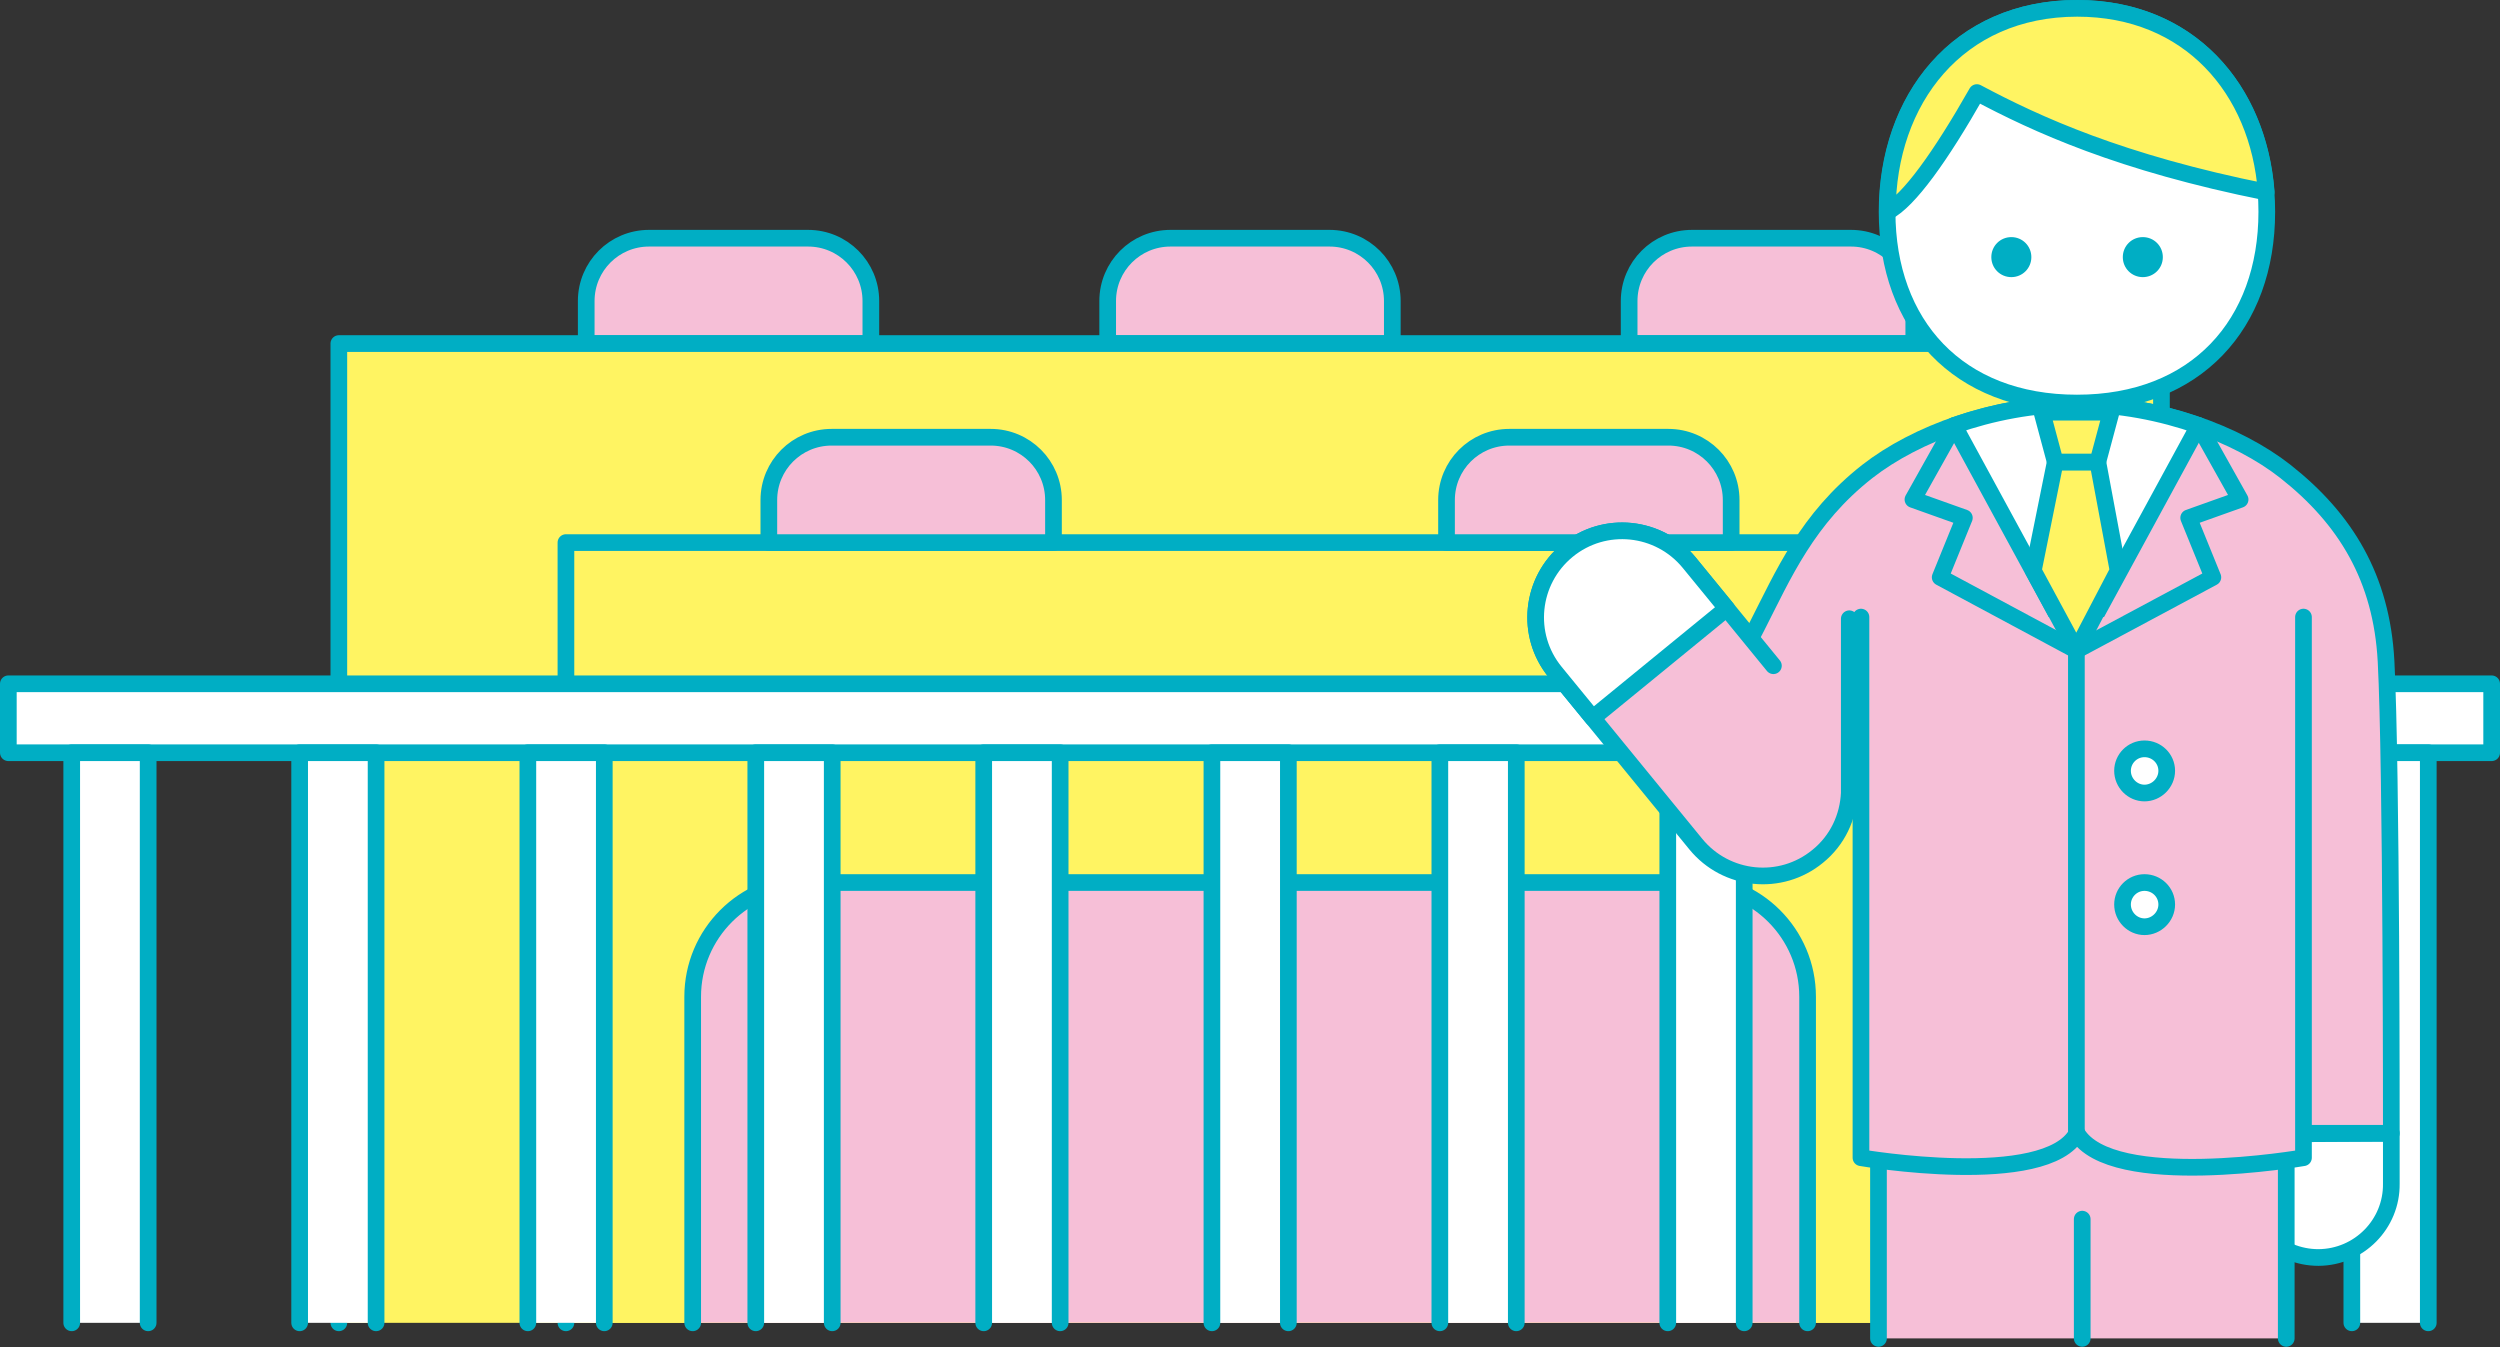
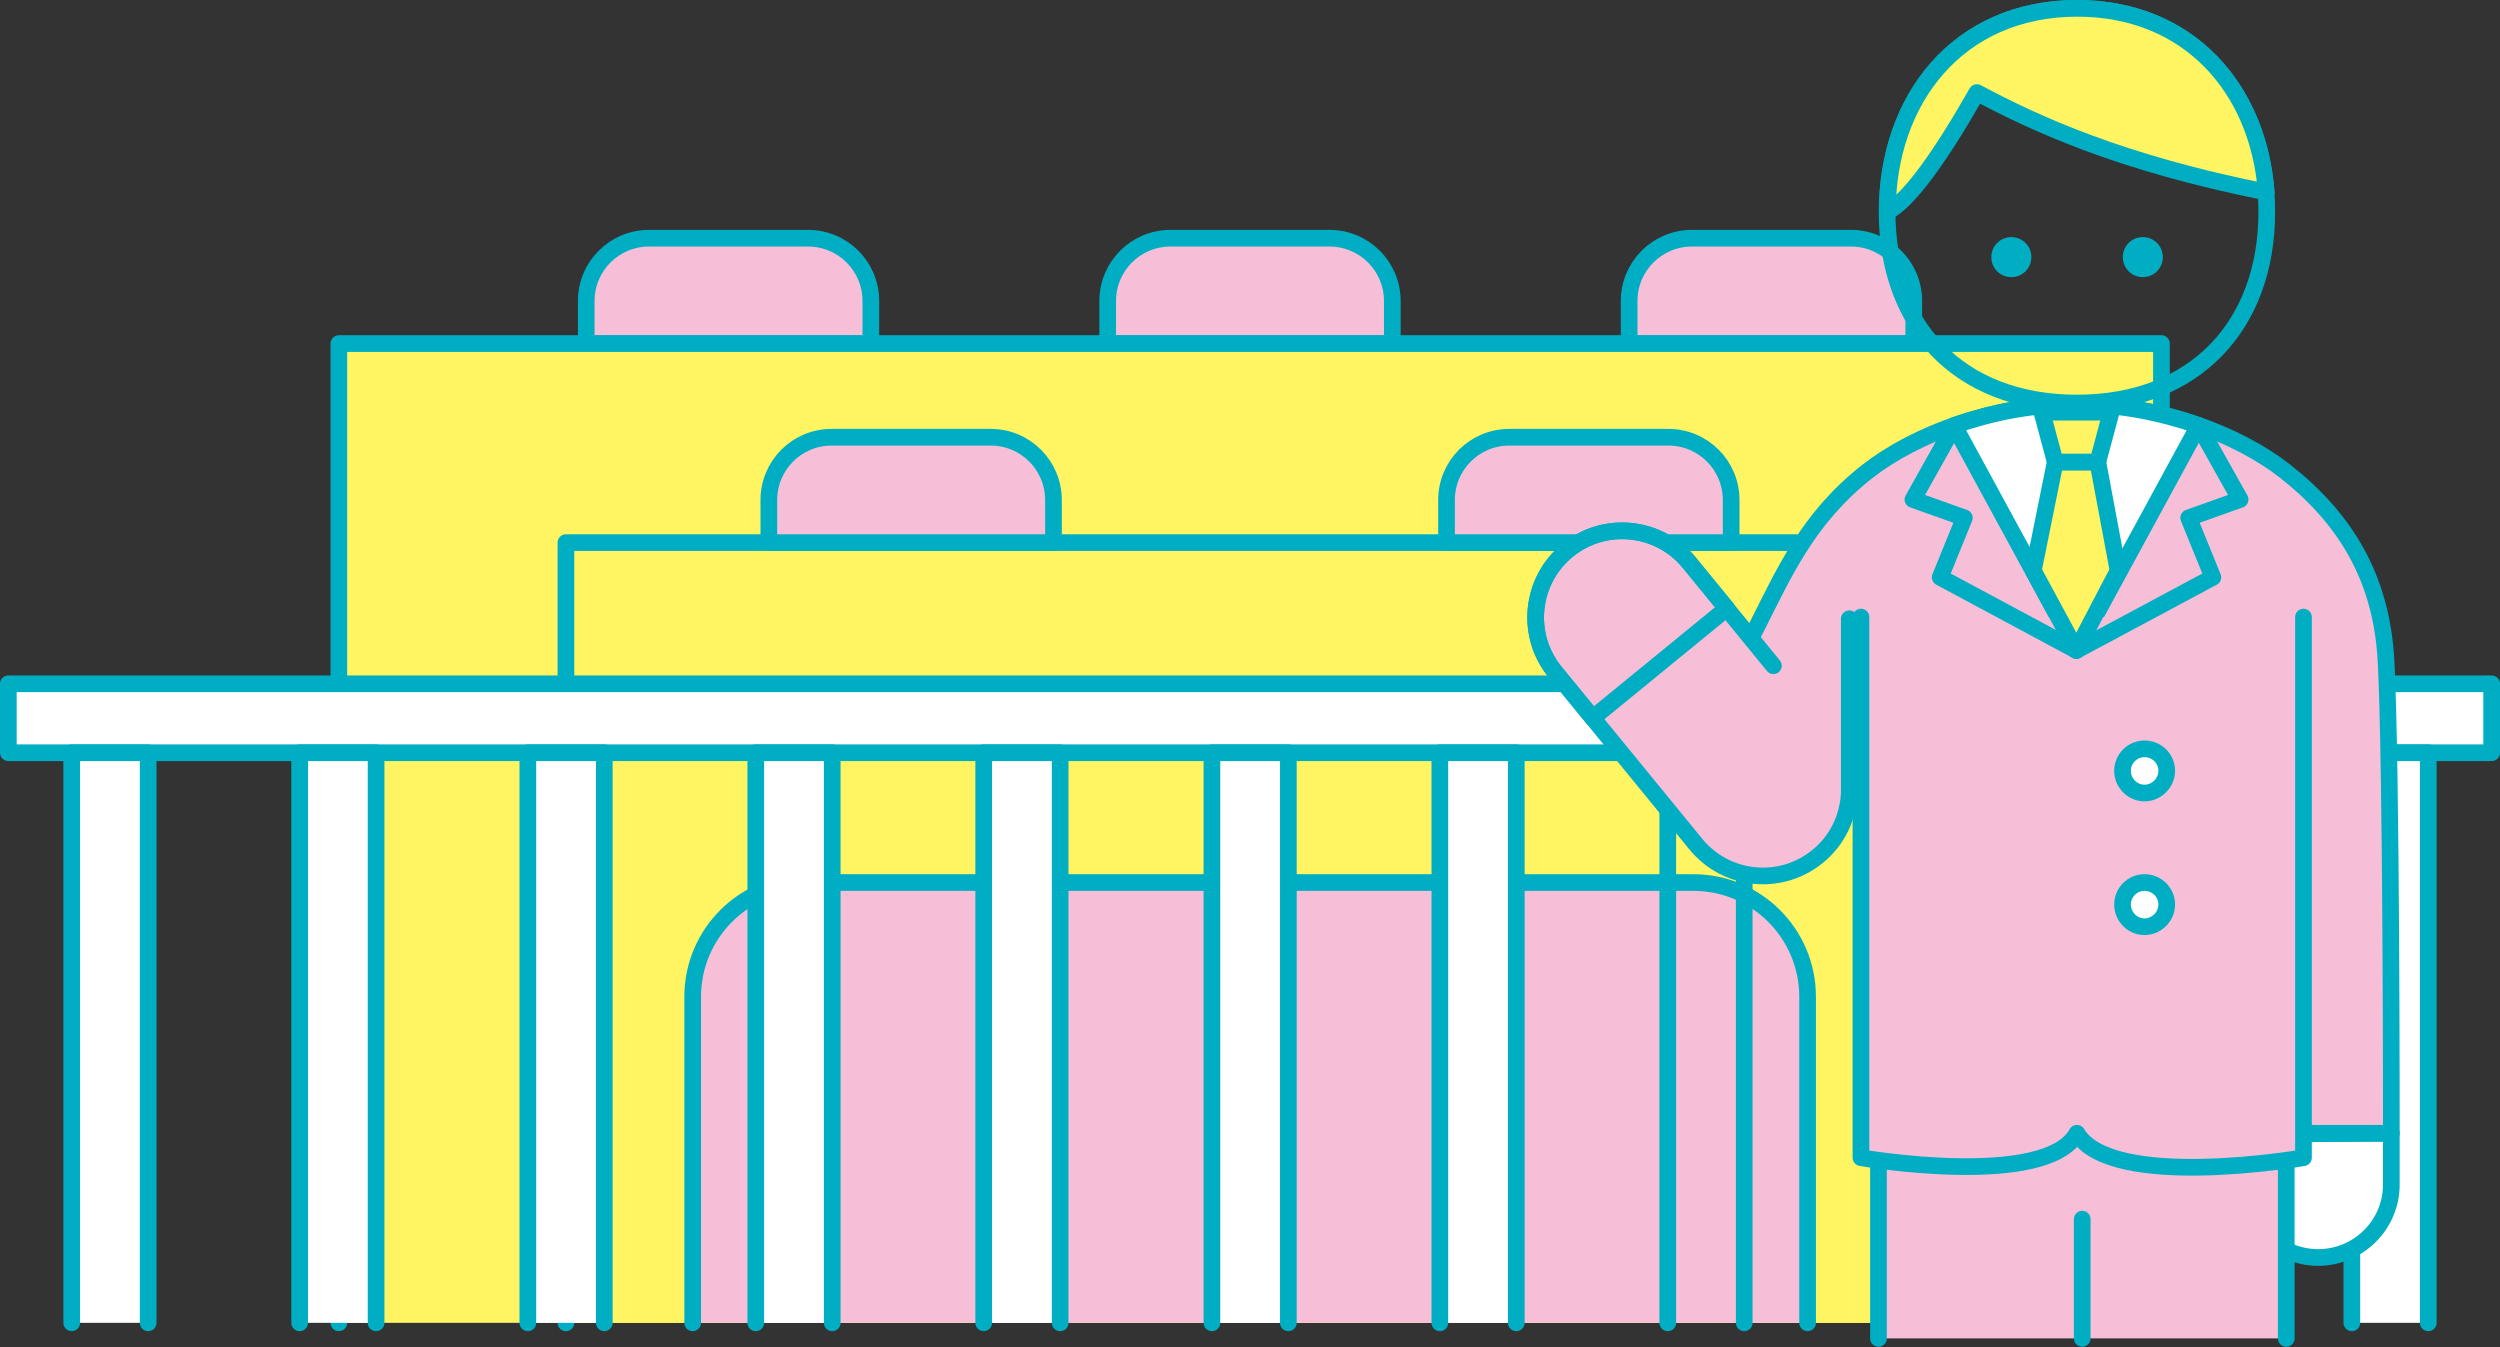
<svg xmlns="http://www.w3.org/2000/svg" id="_レイヤー_2" data-name="レイヤー 2" viewBox="0 0 89.94 48.46">
  <rect x="0" y="0" width="89.94" height="48.46" fill="#333333" stroke="none" />
  <defs>
    <style>
      .cls-1 {
        fill: none;
        stroke: #00aec4;
        stroke-linecap: round;
        stroke-linejoin: round;
        stroke-width: .6px;
      }

      .cls-2 {
        fill: #fff;
      }

      .cls-2, .cls-3, .cls-4, .cls-5 {
        stroke-width: 0px;
      }

      .cls-3 {
        fill: #00aec4;
      }

      .cls-4 {
        fill: #fff462;
      }

      .cls-5 {
        fill: #f6bfd7;
      }
    </style>
  </defs>
  <g id="_レイヤー_1-2" data-name="レイヤー 1">
    <g>
      <path class="cls-5" d="M29.07,8.57h-5.72c-1.25,0-2.26,1.01-2.26,2.26v1.53h10.24v-1.53c0-1.25-1.01-2.26-2.26-2.26" />
      <path class="cls-1" d="M29.07,8.57h-5.72c-1.25,0-2.26,1.01-2.26,2.26v1.53h10.24v-1.53c0-1.25-1.01-2.26-2.26-2.26Z" />
      <path class="cls-5" d="M66.59,8.57h-5.72c-1.25,0-2.26,1.01-2.26,2.26v1.53h10.24v-1.53c0-1.25-1.01-2.26-2.26-2.26" />
      <path class="cls-1" d="M66.59,8.57h-5.72c-1.25,0-2.26,1.01-2.26,2.26v1.53h10.24v-1.53c0-1.25-1.01-2.26-2.26-2.26Z" />
      <path class="cls-5" d="M47.83,8.57h-5.72c-1.25,0-2.26,1.01-2.26,2.26v1.53h10.24v-1.53c0-1.25-1.01-2.26-2.26-2.26" />
      <path class="cls-1" d="M47.83,8.57h-5.72c-1.25,0-2.26,1.01-2.26,2.26v1.53h10.24v-1.53c0-1.25-1.01-2.26-2.26-2.26Z" />
      <polyline class="cls-4" points="12.19 47.59 12.19 12.36 77.76 12.36 77.76 47.59" />
      <polyline class="cls-1" points="12.19 47.59 12.19 12.36 77.76 12.36 77.76 47.59" />
      <polyline class="cls-4" points="20.36 47.59 20.36 19.52 69.58 19.52 69.58 47.59" />
      <polyline class="cls-1" points="20.36 47.59 20.36 19.52 69.58 19.52 69.58 47.59" />
      <path class="cls-5" d="M24.92,47.59v-11.73c0-2.27,1.84-4.11,4.11-4.11h31.89c2.27,0,4.11,1.84,4.11,4.11v11.73" />
      <path class="cls-1" d="M24.92,47.59v-11.73c0-2.27,1.84-4.11,4.11-4.11h31.89c2.27,0,4.11,1.84,4.11,4.11v11.73" />
      <rect class="cls-2" x=".3" y="24.6" width="89.34" height="2.48" />
      <rect class="cls-1" x=".3" y="24.6" width="89.34" height="2.48" />
      <polyline class="cls-2" points="2.58 47.59 2.58 27.08 5.33 27.08 5.33 47.59" />
      <polyline class="cls-1" points="2.58 47.59 2.58 27.08 5.33 27.08 5.33 47.59" />
      <polyline class="cls-2" points="87.36 47.59 87.36 27.08 84.61 27.08 84.61 47.59" />
      <polyline class="cls-1" points="87.36 47.59 87.36 27.08 84.61 27.08 84.61 47.59" />
      <polyline class="cls-2" points="79.16 47.59 79.16 27.08 76.41 27.08 76.41 47.59" />
      <polyline class="cls-1" points="79.16 47.59 79.16 27.08 76.41 27.08 76.41 47.59" />
      <polyline class="cls-2" points="70.96 47.59 70.96 27.08 68.21 27.08 68.21 47.59" />
-       <polyline class="cls-1" points="70.96 47.59 70.96 27.08 68.21 27.08 68.21 47.59" />
-       <polyline class="cls-2" points="62.75 47.59 62.75 27.08 60 27.08 60 47.59" />
      <polyline class="cls-1" points="62.75 47.59 62.75 27.08 60 27.08 60 47.59" />
      <polyline class="cls-2" points="54.55 47.59 54.55 27.08 51.8 27.08 51.8 47.59" />
      <polyline class="cls-1" points="54.55 47.59 54.55 27.08 51.8 27.08 51.8 47.59" />
      <polyline class="cls-2" points="46.35 47.59 46.35 27.08 43.6 27.08 43.6 47.59" />
      <polyline class="cls-1" points="46.35 47.59 46.35 27.08 43.6 27.08 43.6 47.59" />
      <polyline class="cls-2" points="38.14 47.59 38.14 27.08 35.39 27.08 35.39 47.59" />
      <polyline class="cls-1" points="38.14 47.59 38.14 27.08 35.39 27.08 35.39 47.59" />
      <polyline class="cls-2" points="29.94 47.59 29.94 27.08 27.19 27.08 27.19 47.59" />
      <polyline class="cls-1" points="29.94 47.59 29.94 27.08 27.19 27.08 27.19 47.59" />
      <polyline class="cls-2" points="21.74 47.59 21.74 27.08 18.99 27.08 18.99 47.59" />
      <polyline class="cls-1" points="21.74 47.59 21.74 27.08 18.99 27.08 18.99 47.59" />
      <polyline class="cls-2" points="13.53 47.59 13.53 27.08 10.78 27.08 10.78 47.59" />
      <polyline class="cls-1" points="13.53 47.59 13.53 27.08 10.78 27.08 10.78 47.59" />
      <path class="cls-5" d="M35.64,15.73h-5.72c-1.25,0-2.26,1.01-2.26,2.26v1.53h10.24v-1.53c0-1.25-1.01-2.26-2.26-2.26" />
      <path class="cls-1" d="M35.64,15.73h-5.72c-1.25,0-2.26,1.01-2.26,2.26v1.53h10.24v-1.53c0-1.25-1.01-2.26-2.26-2.26Z" />
      <path class="cls-5" d="M60.02,15.73h-5.72c-1.25,0-2.26,1.01-2.26,2.26v1.53h10.24v-1.53c0-1.25-1.01-2.26-2.26-2.26" />
      <path class="cls-1" d="M60.02,15.73h-5.72c-1.25,0-2.26,1.01-2.26,2.26v1.53h10.24v-1.53c0-1.25-1.01-2.26-2.26-2.26Z" />
      <path class="cls-2" d="M86.03,40.77v1.81c.02,1.46-1.16,2.65-2.62,2.66-1.46,0-2.65-1.17-2.66-2.63v-1.81s5.27-.03,5.27-.03Z" />
      <path class="cls-1" d="M86.03,40.77v1.81c.02,1.46-1.16,2.65-2.62,2.66-1.46,0-2.65-1.17-2.66-2.63v-1.81s5.27-.03,5.27-.03Z" />
      <path class="cls-5" d="M85.84,23.78c-.16-2.98-1.45-5.11-3.62-6.82-1.73-1.36-4.58-2.42-7.52-2.42s-5.79,1.07-7.52,2.42c-2.17,1.7-3.02,3.71-3.99,5.61-1.42,2.76-3.04,5.76-3.04,5.76l4.02,1.2,3.22-1.2h8.05l7.06,12.44h3.53s.01-13.2-.19-16.99" />
      <path class="cls-1" d="M85.84,23.78c-.16-2.98-1.45-5.11-3.62-6.82-1.73-1.36-4.58-2.42-7.52-2.42s-5.79,1.07-7.52,2.42c-2.17,1.7-3.02,3.71-3.99,5.61-1.42,2.76-3.04,5.76-3.04,5.76l4.02,1.2,3.22-1.2h8.05l7.06,12.44h3.53s.01-13.2-.19-16.99Z" />
      <path class="cls-2" d="M79.1,15.31l-4.4,8.09-4.4-8.09c1.34-.47,2.85-.77,4.4-.77s3.05.3,4.4.77" />
      <path class="cls-1" d="M79.1,15.31l-4.4,8.09-4.4-8.09c1.34-.47,2.85-.77,4.4-.77s3.05.3,4.4.77Z" />
      <polyline class="cls-5" points="67.58 48.15 67.58 40.16 82.25 40.16 82.25 48.15" />
      <polyline class="cls-1" points="67.58 48.15 67.58 40.16 82.25 40.16 82.25 48.15" />
      <path class="cls-5" d="M66.95,22.2v19.45s6.66,1.14,7.77-.88c1.24,2.08,8.15.88,8.15.88v-19.45" />
      <path class="cls-1" d="M66.95,22.2v19.45s6.66,1.14,7.77-.88c1.24,2.08,8.15.88,8.15.88v-19.45" />
      <line class="cls-1" x1="74.91" y1="43.86" x2="74.91" y2="48.15" />
      <path class="cls-5" d="M63.8,23.95l-3.03-3.71c-1.09-1.33-3.05-1.53-4.38-.44-1.33,1.09-1.53,3.05-.44,4.38l5.06,6.19c1.09,1.33,3.05,1.53,4.38.44.72-.58,1.1-1.42,1.14-2.28v-6.27" />
      <path class="cls-1" d="M63.8,23.95l-3.03-3.71c-1.09-1.33-3.05-1.53-4.38-.44-1.33,1.09-1.53,3.05-.44,4.38l5.06,6.19c1.09,1.33,3.05,1.53,4.38.44.72-.58,1.1-1.42,1.14-2.28v-6.27" />
-       <path class="cls-2" d="M57.3,25.83l-1.35-1.65c-1.09-1.33-.89-3.29.44-4.38,1.33-1.09,3.29-.89,4.38.44l1.35,1.65-4.82,3.94Z" />
      <path class="cls-1" d="M57.3,25.83l-1.35-1.65c-1.09-1.33-.89-3.29.44-4.38,1.33-1.09,3.29-.89,4.38.44l1.35,1.65-4.82,3.94Z" />
      <polygon class="cls-4" points="73.94 16.62 73.15 20.53 74.7 23.4 76.2 20.53 75.47 16.62 73.94 16.62" />
      <polygon class="cls-1" points="73.94 16.62 73.15 20.53 74.7 23.4 76.2 20.53 75.47 16.62 73.94 16.62" />
      <polyline class="cls-1" points="79.1 15.31 80.59 17.97 78.74 18.63 79.61 20.77 74.7 23.4" />
      <polyline class="cls-1" points="70.31 15.31 68.82 17.97 70.67 18.63 69.8 20.77 74.7 23.4" />
-       <line class="cls-1" x1="74.7" y1="23.4" x2="74.7" y2="40.77" />
      <path class="cls-2" d="M76.36,27.73c0,.44.36.8.79.8s.8-.36.8-.8-.36-.79-.8-.79-.79.36-.79.79" />
      <path class="cls-1" d="M76.36,27.73c0,.44.36.8.79.8s.8-.36.8-.8-.36-.79-.8-.79-.79.36-.79.79Z" />
      <path class="cls-2" d="M76.36,32.54c0,.44.36.8.79.8s.8-.36.8-.8-.36-.79-.8-.79-.79.36-.79.79" />
      <path class="cls-1" d="M76.36,32.54c0,.44.36.8.79.8s.8-.36.8-.8-.36-.79-.8-.79-.79.36-.79.79Z" />
-       <path class="cls-2" d="M81.55,7.62c0,4.04-2.54,6.88-6.83,6.88s-6.83-2.83-6.83-6.88,2.54-7.32,6.83-7.32,6.83,3.28,6.83,7.32" />
      <path class="cls-1" d="M81.55,7.62c0,4.04-2.54,6.88-6.83,6.88s-6.83-2.83-6.83-6.88,2.54-7.32,6.83-7.32,6.83,3.28,6.83,7.32Z" />
      <path class="cls-3" d="M77.81,9.25c0,.4-.32.72-.72.72s-.72-.32-.72-.72.32-.72.72-.72.72.32.72.72" />
      <path class="cls-3" d="M71.64,9.25c0,.4.32.72.72.72s.72-.32.72-.72-.32-.72-.72-.72-.72.32-.72.72" />
      <path class="cls-4" d="M81.53,6.91c-.28-3.71-2.77-6.61-6.8-6.61-4.29,0-6.83,3.28-6.83,7.32.77-.39,1.92-2,3.22-4.29,2.14,1.14,5.16,2.53,10.41,3.58" />
      <path class="cls-1" d="M81.53,6.91c-.28-3.71-2.77-6.61-6.8-6.61-4.29,0-6.83,3.28-6.83,7.32.77-.39,1.92-2,3.22-4.29,2.14,1.14,5.16,2.53,10.41,3.58Z" />
      <polygon class="cls-4" points="73.94 16.62 75.47 16.62 75.95 14.83 73.46 14.83 73.94 16.62" />
      <polygon class="cls-1" points="73.94 16.62 75.47 16.62 75.95 14.83 73.46 14.83 73.94 16.62" />
    </g>
  </g>
</svg>